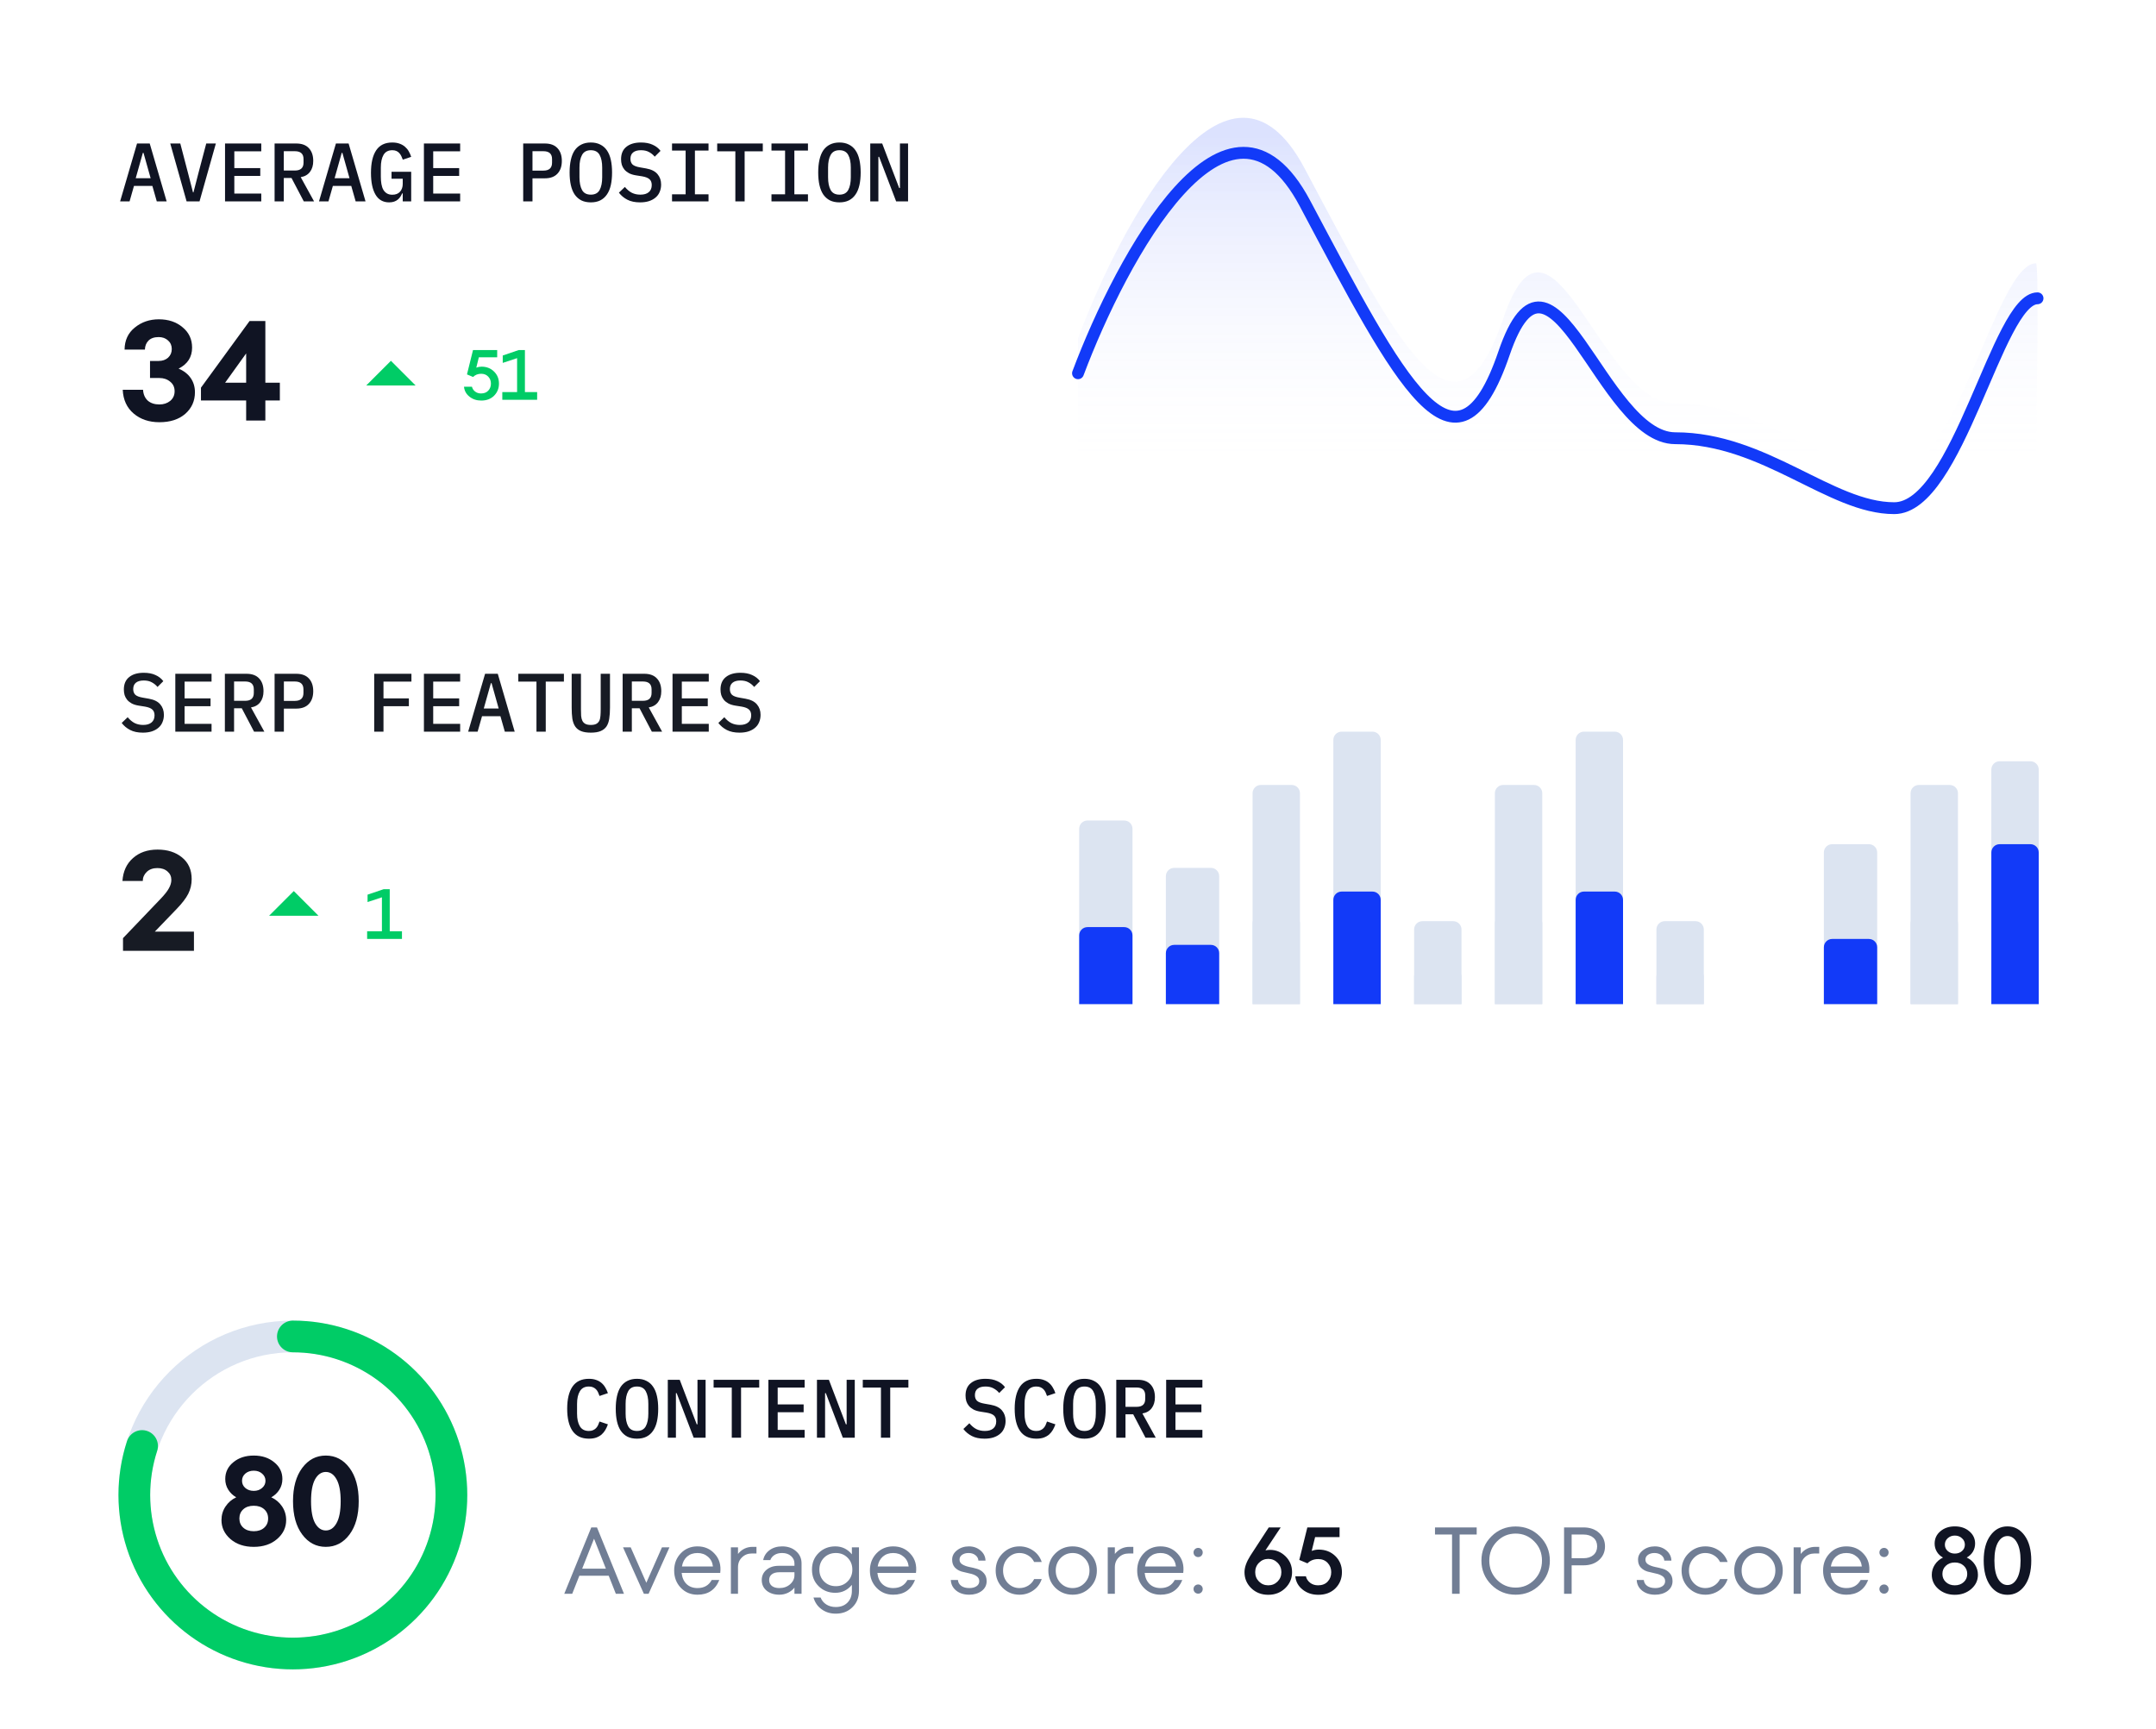
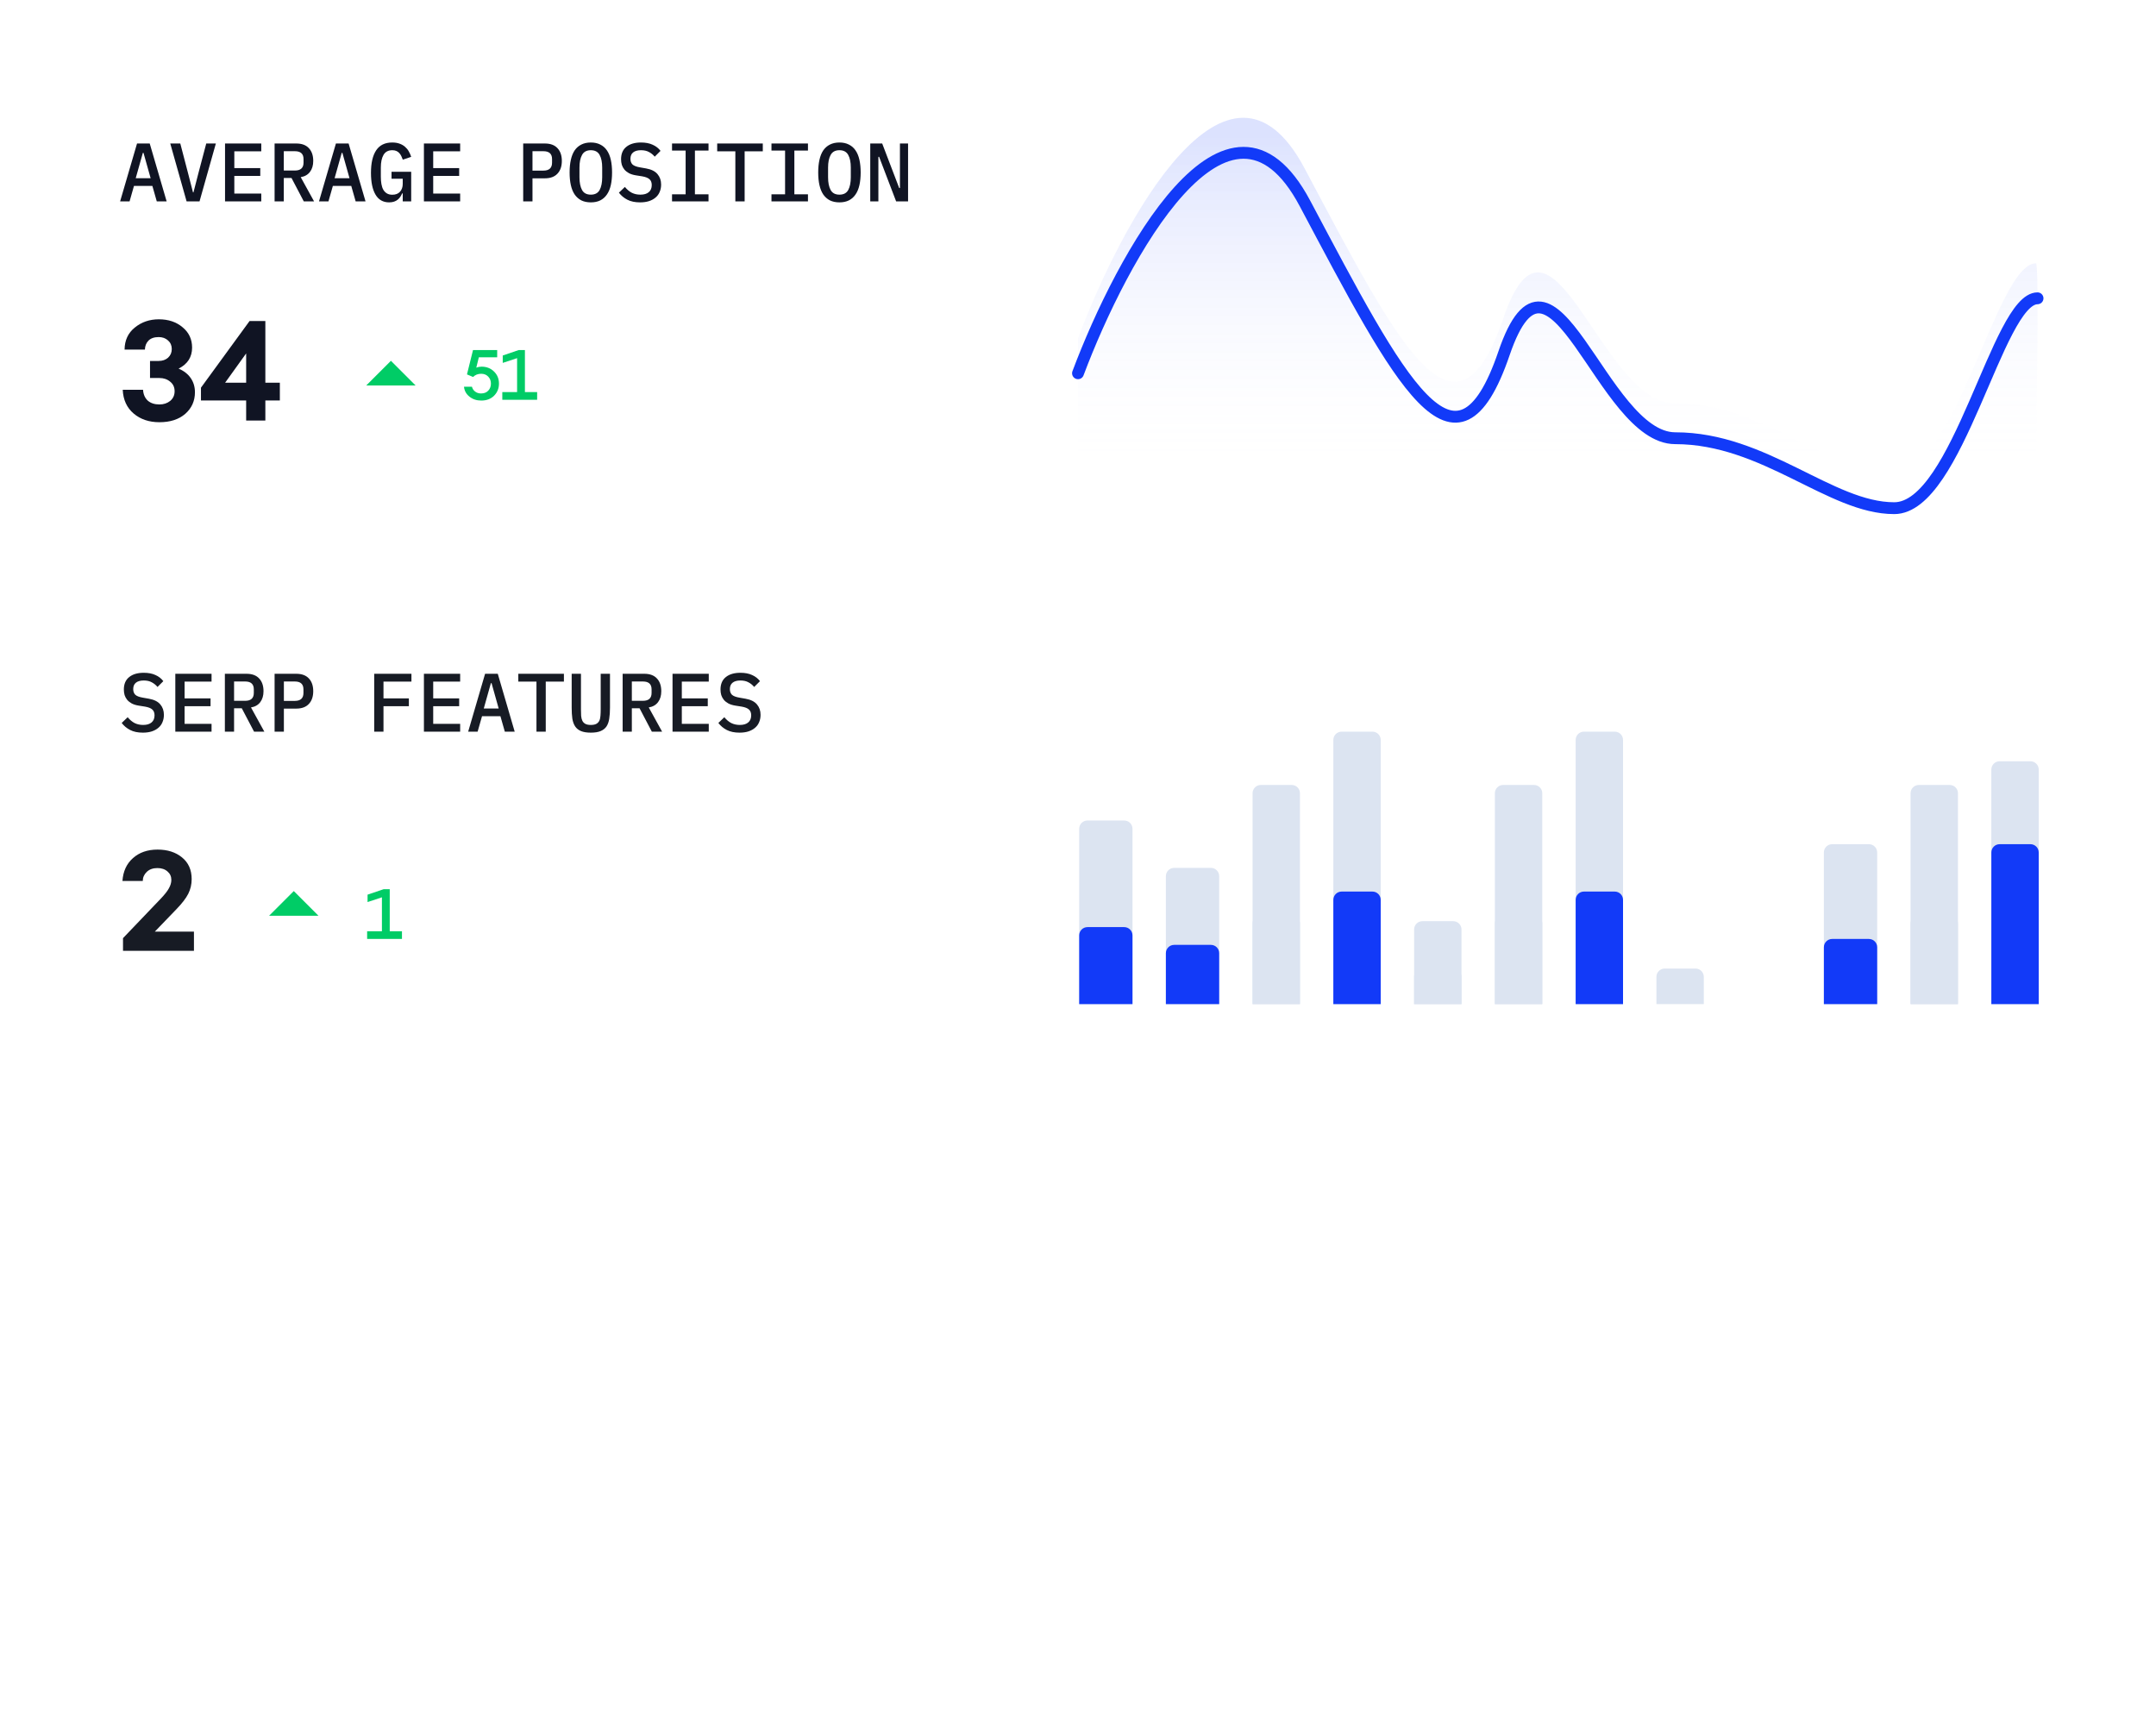
<svg xmlns="http://www.w3.org/2000/svg" width="364" height="292" viewBox="0 0 364 292" fill="none">
  <g clip-path="url(#clip0_3002_2227)">
    <rect y="201.635" width="364" height="194.466" rx="12" fill="white" />
    <g clip-path="url(#clip1_3002_2227)" filter="url(#filter0_i_3002_2227)">
      <rect width="364" height="194.466" transform="translate(0 201.635)" fill="white" />
-       <rect width="364" height="98.887" transform="translate(0 201.635)" fill="white" />
      <circle cx="49.444" cy="251.079" r="26.767" stroke="#DCE4F1" stroke-width="5.353" />
      <path d="M49.444 224.312C55.097 224.312 60.604 226.101 65.177 229.424C69.75 232.746 73.154 237.431 74.901 242.807C76.648 248.183 76.648 253.974 74.901 259.35C73.154 264.726 69.75 269.411 65.177 272.733C60.604 276.056 55.097 277.845 49.444 277.845C43.792 277.845 38.284 276.056 33.711 272.733C29.138 269.411 25.734 264.726 23.988 259.35C22.241 253.974 22.241 248.183 23.988 242.807" stroke="#00CC66" stroke-width="5.353" stroke-linecap="round" />
      <path d="M45.801 251.469C46.568 251.824 47.178 252.342 47.632 253.024C48.086 253.705 48.313 254.471 48.313 255.323C48.313 256.572 47.803 257.637 46.781 258.517C45.759 259.397 44.446 259.837 42.842 259.837C41.238 259.837 39.925 259.397 38.903 258.517C37.895 257.637 37.392 256.572 37.392 255.323C37.392 254.471 37.619 253.705 38.073 253.024C38.527 252.342 39.13 251.824 39.883 251.469C39.329 251.157 38.882 250.731 38.541 250.192C38.2 249.653 38.03 249.049 38.03 248.382C38.03 247.233 38.484 246.289 39.393 245.551C40.301 244.798 41.451 244.422 42.842 244.422C44.233 244.422 45.383 244.798 46.291 245.551C47.213 246.289 47.675 247.233 47.675 248.382C47.675 249.049 47.504 249.653 47.164 250.192C46.823 250.731 46.369 251.157 45.801 251.469ZM44.247 247.467C43.878 247.14 43.41 246.977 42.842 246.977C42.274 246.977 41.799 247.14 41.415 247.467C41.046 247.793 40.862 248.198 40.862 248.68C40.862 249.163 41.046 249.568 41.415 249.894C41.799 250.22 42.274 250.384 42.842 250.384C43.41 250.384 43.878 250.22 44.247 249.894C44.63 249.568 44.822 249.163 44.822 248.68C44.822 248.198 44.63 247.793 44.247 247.467ZM41.075 256.6C41.515 256.998 42.104 257.197 42.842 257.197C43.58 257.197 44.169 256.998 44.609 256.6C45.049 256.203 45.269 255.685 45.269 255.046C45.269 254.408 45.049 253.889 44.609 253.492C44.169 253.095 43.58 252.896 42.842 252.896C42.104 252.896 41.515 253.095 41.075 253.492C40.635 253.889 40.415 254.408 40.415 255.046C40.415 255.685 40.635 256.203 41.075 256.6ZM55.005 259.837C53.387 259.837 52.06 259.141 51.024 257.75C49.988 256.359 49.47 254.486 49.47 252.129C49.47 249.773 49.988 247.9 51.024 246.509C52.06 245.118 53.387 244.422 55.005 244.422C56.638 244.422 57.972 245.118 59.008 246.509C60.044 247.9 60.562 249.773 60.562 252.129C60.562 254.486 60.044 256.359 59.008 257.75C57.972 259.141 56.638 259.837 55.005 259.837ZM55.005 257.069C55.758 257.069 56.361 256.657 56.815 255.834C57.283 255.011 57.517 253.776 57.517 252.129C57.517 250.483 57.283 249.248 56.815 248.425C56.361 247.602 55.758 247.19 55.005 247.19C54.267 247.19 53.664 247.602 53.196 248.425C52.741 249.248 52.514 250.483 52.514 252.129C52.514 253.776 52.741 255.011 53.196 255.834C53.664 256.657 54.267 257.069 55.005 257.069Z" fill="#101423" />
-       <path d="M99.427 241.57C98.185 241.57 97.261 241.131 96.655 240.254C96.057 239.377 95.759 238.131 95.759 236.516C95.759 234.901 96.057 233.655 96.655 232.778C97.261 231.901 98.185 231.462 99.427 231.462C99.903 231.462 100.313 231.527 100.659 231.658C101.013 231.779 101.317 231.952 101.569 232.176C101.821 232.391 102.031 232.647 102.199 232.946C102.376 233.235 102.521 233.548 102.633 233.884L101.219 234.36C101.144 234.136 101.06 233.926 100.967 233.73C100.873 233.534 100.757 233.366 100.617 233.226C100.477 233.086 100.309 232.974 100.113 232.89C99.926 232.806 99.693 232.764 99.413 232.764C98.722 232.764 98.218 233.03 97.901 233.562C97.583 234.085 97.425 234.794 97.425 235.69V237.342C97.425 238.238 97.583 238.952 97.901 239.484C98.218 240.007 98.722 240.268 99.413 240.268C99.693 240.268 99.926 240.226 100.113 240.142C100.309 240.058 100.477 239.946 100.617 239.806C100.757 239.666 100.873 239.498 100.967 239.302C101.06 239.106 101.144 238.896 101.219 238.672L102.633 239.148C102.521 239.484 102.376 239.801 102.199 240.1C102.031 240.389 101.821 240.646 101.569 240.87C101.317 241.085 101.013 241.257 100.659 241.388C100.313 241.509 99.903 241.57 99.427 241.57ZM107.541 241.57C106.925 241.57 106.389 241.458 105.931 241.234C105.483 241.001 105.11 240.669 104.811 240.24C104.522 239.811 104.307 239.283 104.167 238.658C104.027 238.033 103.957 237.319 103.957 236.516C103.957 235.723 104.027 235.013 104.167 234.388C104.307 233.753 104.522 233.221 104.811 232.792C105.11 232.363 105.483 232.036 105.931 231.812C106.389 231.579 106.925 231.462 107.541 231.462C108.157 231.462 108.689 231.579 109.137 231.812C109.595 232.036 109.968 232.363 110.257 232.792C110.556 233.221 110.775 233.753 110.915 234.388C111.055 235.013 111.125 235.723 111.125 236.516C111.125 237.319 111.055 238.033 110.915 238.658C110.775 239.283 110.556 239.811 110.257 240.24C109.968 240.669 109.595 241.001 109.137 241.234C108.689 241.458 108.157 241.57 107.541 241.57ZM107.541 240.268C108.241 240.268 108.736 240.007 109.025 239.484C109.315 238.952 109.459 238.233 109.459 237.328V235.69C109.459 234.794 109.315 234.085 109.025 233.562C108.736 233.03 108.241 232.764 107.541 232.764C106.841 232.764 106.347 233.03 106.057 233.562C105.768 234.085 105.623 234.794 105.623 235.69V237.342C105.623 238.238 105.768 238.952 106.057 239.484C106.347 240.007 106.841 240.268 107.541 240.268ZM114.242 233.884H114.116V241.402H112.744V231.63H114.76L117.63 239.148H117.756V231.63H119.128V241.402H117.112L114.242 233.884ZM125.114 232.946V241.402H123.546V232.946H120.48V231.63H128.18V232.946H125.114ZM129.729 241.402V231.63H135.847V232.946H131.297V235.788H135.679V237.104H131.297V240.086H135.847V241.402H129.729ZM139.425 233.884H139.299V241.402H137.927V231.63H139.943L142.813 239.148H142.939V231.63H144.311V241.402H142.295L139.425 233.884ZM150.298 232.946V241.402H148.73V232.946H145.664V231.63H153.364V232.946H150.298ZM166.219 241.57C165.37 241.57 164.656 241.421 164.077 241.122C163.498 240.823 163.022 240.427 162.649 239.932L163.657 238.966C164.03 239.414 164.427 239.745 164.847 239.96C165.267 240.165 165.743 240.268 166.275 240.268C166.891 240.268 167.362 240.128 167.689 239.848C168.025 239.568 168.193 239.167 168.193 238.644C168.193 238.224 168.072 237.902 167.829 237.678C167.586 237.445 167.171 237.277 166.583 237.174L165.519 237.006C165.052 236.931 164.66 236.81 164.343 236.642C164.026 236.465 163.769 236.259 163.573 236.026C163.377 235.783 163.232 235.517 163.139 235.228C163.055 234.929 163.013 234.617 163.013 234.29C163.013 233.366 163.312 232.666 163.909 232.19C164.506 231.705 165.328 231.462 166.373 231.462C167.148 231.462 167.806 231.588 168.347 231.84C168.898 232.083 169.341 232.428 169.677 232.876L168.697 233.856C168.426 233.529 168.104 233.268 167.731 233.072C167.367 232.867 166.914 232.764 166.373 232.764C165.794 232.764 165.351 232.89 165.043 233.142C164.744 233.385 164.595 233.744 164.595 234.22C164.595 234.621 164.712 234.939 164.945 235.172C165.188 235.396 165.612 235.559 166.219 235.662L167.255 235.844C168.132 236.003 168.772 236.325 169.173 236.81C169.574 237.286 169.775 237.869 169.775 238.56C169.775 239.008 169.696 239.419 169.537 239.792C169.388 240.165 169.159 240.483 168.851 240.744C168.552 241.005 168.179 241.211 167.731 241.36C167.292 241.5 166.788 241.57 166.219 241.57ZM174.978 241.57C173.736 241.57 172.812 241.131 172.206 240.254C171.608 239.377 171.31 238.131 171.31 236.516C171.31 234.901 171.608 233.655 172.206 232.778C172.812 231.901 173.736 231.462 174.978 231.462C175.454 231.462 175.864 231.527 176.21 231.658C176.564 231.779 176.868 231.952 177.12 232.176C177.372 232.391 177.582 232.647 177.75 232.946C177.927 233.235 178.072 233.548 178.184 233.884L176.77 234.36C176.695 234.136 176.611 233.926 176.518 233.73C176.424 233.534 176.308 233.366 176.168 233.226C176.028 233.086 175.86 232.974 175.664 232.89C175.477 232.806 175.244 232.764 174.964 232.764C174.273 232.764 173.769 233.03 173.452 233.562C173.134 234.085 172.976 234.794 172.976 235.69V237.342C172.976 238.238 173.134 238.952 173.452 239.484C173.769 240.007 174.273 240.268 174.964 240.268C175.244 240.268 175.477 240.226 175.664 240.142C175.86 240.058 176.028 239.946 176.168 239.806C176.308 239.666 176.424 239.498 176.518 239.302C176.611 239.106 176.695 238.896 176.77 238.672L178.184 239.148C178.072 239.484 177.927 239.801 177.75 240.1C177.582 240.389 177.372 240.646 177.12 240.87C176.868 241.085 176.564 241.257 176.21 241.388C175.864 241.509 175.454 241.57 174.978 241.57ZM183.092 241.57C182.476 241.57 181.939 241.458 181.482 241.234C181.034 241.001 180.661 240.669 180.362 240.24C180.073 239.811 179.858 239.283 179.718 238.658C179.578 238.033 179.508 237.319 179.508 236.516C179.508 235.723 179.578 235.013 179.718 234.388C179.858 233.753 180.073 233.221 180.362 232.792C180.661 232.363 181.034 232.036 181.482 231.812C181.939 231.579 182.476 231.462 183.092 231.462C183.708 231.462 184.24 231.579 184.688 231.812C185.145 232.036 185.519 232.363 185.808 232.792C186.107 233.221 186.326 233.753 186.466 234.388C186.606 235.013 186.676 235.723 186.676 236.516C186.676 237.319 186.606 238.033 186.466 238.658C186.326 239.283 186.107 239.811 185.808 240.24C185.519 240.669 185.145 241.001 184.688 241.234C184.24 241.458 183.708 241.57 183.092 241.57ZM183.092 240.268C183.792 240.268 184.287 240.007 184.576 239.484C184.865 238.952 185.01 238.233 185.01 237.328V235.69C185.01 234.794 184.865 234.085 184.576 233.562C184.287 233.03 183.792 232.764 183.092 232.764C182.392 232.764 181.897 233.03 181.608 233.562C181.319 234.085 181.174 234.794 181.174 235.69V237.342C181.174 238.238 181.319 238.952 181.608 239.484C181.897 240.007 182.392 240.268 183.092 240.268ZM190.017 241.402H188.463V231.63H192.117C193.05 231.63 193.759 231.891 194.245 232.414C194.739 232.937 194.987 233.655 194.987 234.57C194.987 235.317 194.805 235.933 194.441 236.418C194.077 236.903 193.554 237.202 192.873 237.314L195.127 241.402H193.391L191.319 237.454H190.017V241.402ZM191.893 236.194C192.863 236.194 193.349 235.751 193.349 234.864V234.262C193.349 233.375 192.863 232.932 191.893 232.932H190.017V236.194H191.893ZM196.885 241.402V231.63H203.003V232.946H198.453V235.788H202.835V237.104H198.453V240.086H203.003V241.402H196.885Z" fill="#101423" />
      <path d="M105.347 267.755H103.971L102.771 264.715H97.811L96.611 267.755H95.267L99.827 256.555H100.787L105.347 267.755ZM102.291 263.515L100.291 258.459L98.291 263.515H102.291ZM109.121 265.899L111.761 259.915H113.025L109.505 267.755H108.705L105.185 259.915H106.481L109.121 265.899ZM117.757 259.755C118.952 259.755 119.928 260.182 120.685 261.035C121.453 261.878 121.757 262.944 121.597 264.235H115.085C115.16 265.014 115.432 265.638 115.901 266.107C116.381 266.566 117 266.795 117.757 266.795C118.866 266.795 119.666 266.342 120.157 265.435H121.437C120.776 267.088 119.549 267.915 117.757 267.915C116.626 267.915 115.688 267.526 114.941 266.747C114.194 265.968 113.821 264.998 113.821 263.835C113.821 262.672 114.194 261.702 114.941 260.923C115.688 260.144 116.626 259.755 117.757 259.755ZM117.757 260.875C117.053 260.875 116.466 261.078 115.997 261.483C115.538 261.888 115.25 262.443 115.133 263.147H120.365C120.29 262.464 120.008 261.915 119.517 261.499C119.037 261.083 118.45 260.875 117.757 260.875ZM127.077 259.835H127.717V260.955H126.917C126.266 260.955 125.717 261.174 125.269 261.611C124.821 262.048 124.597 262.603 124.597 263.275V267.755H123.397V259.915H124.597V261.035C125.237 260.235 126.063 259.835 127.077 259.835ZM132.048 259.755C133.008 259.755 133.792 260.027 134.4 260.571C135.019 261.104 135.328 261.792 135.328 262.635V267.755H134.128V266.715C133.872 267.056 133.515 267.344 133.056 267.579C132.597 267.803 132.101 267.915 131.568 267.915C130.715 267.915 130.005 267.691 129.44 267.243C128.885 266.784 128.608 266.182 128.608 265.435C128.608 264.742 128.869 264.171 129.392 263.723C129.925 263.264 130.624 263.035 131.488 263.035H134.128V262.635C134.128 262.144 133.936 261.728 133.552 261.387C133.168 261.046 132.667 260.875 132.048 260.875C131.525 260.875 131.093 260.987 130.752 261.211C130.411 261.435 130.176 261.723 130.048 262.075H128.848C128.987 261.382 129.344 260.822 129.92 260.395C130.507 259.968 131.216 259.755 132.048 259.755ZM131.568 266.795C132.304 266.795 132.912 266.582 133.392 266.155C133.883 265.718 134.128 265.211 134.128 264.635V264.123H131.568C131.024 264.123 130.603 264.24 130.304 264.475C130.005 264.71 129.856 265.03 129.856 265.435C129.856 265.84 130.005 266.171 130.304 266.427C130.613 266.672 131.035 266.795 131.568 266.795ZM143.823 261.099V259.915H145.023V267.275C145.023 268.395 144.655 269.312 143.919 270.027C143.193 270.752 142.255 271.115 141.103 271.115C140.185 271.115 139.391 270.87 138.719 270.379C138.047 269.899 137.588 269.238 137.343 268.395H138.543C138.735 268.886 139.055 269.275 139.503 269.563C139.961 269.851 140.495 269.995 141.103 269.995C141.935 269.995 142.596 269.744 143.087 269.243C143.577 268.742 143.823 268.086 143.823 267.275V266.251C143.087 267.147 142.153 267.595 141.023 267.595C139.913 267.595 138.98 267.227 138.223 266.491C137.465 265.755 137.087 264.816 137.087 263.675C137.087 262.534 137.465 261.595 138.223 260.859C138.98 260.123 139.913 259.755 141.023 259.755C142.153 259.755 143.087 260.203 143.823 261.099ZM139.119 265.675C139.652 266.208 140.319 266.475 141.119 266.475C141.919 266.475 142.58 266.208 143.103 265.675C143.636 265.142 143.903 264.475 143.903 263.675C143.903 262.875 143.636 262.208 143.103 261.675C142.58 261.142 141.919 260.875 141.119 260.875C140.319 260.875 139.652 261.142 139.119 261.675C138.596 262.208 138.335 262.875 138.335 263.675C138.335 264.475 138.596 265.142 139.119 265.675ZM150.804 259.755C151.999 259.755 152.975 260.182 153.732 261.035C154.5 261.878 154.804 262.944 154.644 264.235H148.132C148.207 265.014 148.479 265.638 148.948 266.107C149.428 266.566 150.047 266.795 150.804 266.795C151.913 266.795 152.713 266.342 153.204 265.435H154.484C153.823 267.088 152.596 267.915 150.804 267.915C149.673 267.915 148.735 267.526 147.988 266.747C147.241 265.968 146.868 264.998 146.868 263.835C146.868 262.672 147.241 261.702 147.988 260.923C148.735 260.144 149.673 259.755 150.804 259.755ZM150.804 260.875C150.1 260.875 149.513 261.078 149.044 261.483C148.585 261.888 148.297 262.443 148.18 263.147H153.412C153.337 262.464 153.055 261.915 152.564 261.499C152.084 261.083 151.497 260.875 150.804 260.875ZM163.632 267.915C162.747 267.915 162.016 267.686 161.44 267.227C160.864 266.758 160.56 266.16 160.528 265.435H161.728C161.76 265.84 161.947 266.171 162.288 266.427C162.629 266.672 163.088 266.795 163.664 266.795C164.144 266.795 164.539 266.694 164.848 266.491C165.168 266.288 165.328 266 165.328 265.627C165.328 265.254 165.168 264.966 164.848 264.763C164.539 264.56 164.16 264.416 163.712 264.331C163.264 264.235 162.816 264.128 162.368 264.011C161.92 263.883 161.536 263.654 161.216 263.323C160.907 262.992 160.752 262.55 160.752 261.995C160.752 261.366 161.029 260.838 161.584 260.411C162.139 259.974 162.805 259.755 163.584 259.755C164.341 259.755 164.992 259.984 165.536 260.443C166.08 260.902 166.363 261.472 166.384 262.155H165.184C165.163 261.792 164.997 261.488 164.688 261.243C164.379 260.998 163.989 260.875 163.52 260.875C163.093 260.875 162.731 260.976 162.432 261.179C162.144 261.382 162 261.654 162 261.995C162 262.336 162.155 262.603 162.464 262.795C162.784 262.987 163.168 263.131 163.616 263.227C164.064 263.312 164.512 263.419 164.96 263.547C165.408 263.675 165.787 263.915 166.096 264.267C166.416 264.608 166.576 265.062 166.576 265.627C166.576 266.31 166.293 266.864 165.728 267.291C165.163 267.707 164.464 267.915 163.632 267.915ZM172.118 267.915C171.009 267.915 170.06 267.526 169.27 266.747C168.492 265.958 168.102 264.987 168.102 263.835C168.102 262.683 168.492 261.718 169.27 260.939C170.06 260.15 171.009 259.755 172.118 259.755C172.972 259.755 173.74 259.99 174.422 260.459C175.116 260.928 175.601 261.574 175.878 262.395H174.598C174.364 261.915 174.022 261.542 173.574 261.275C173.126 261.008 172.641 260.875 172.118 260.875C171.35 260.875 170.694 261.163 170.15 261.739C169.617 262.304 169.35 263.003 169.35 263.835C169.35 264.667 169.617 265.371 170.15 265.947C170.694 266.512 171.35 266.795 172.118 266.795C172.641 266.795 173.126 266.662 173.574 266.395C174.022 266.128 174.364 265.755 174.598 265.275H175.878C175.601 266.096 175.116 266.742 174.422 267.211C173.74 267.68 172.972 267.915 172.118 267.915ZM183.985 266.747C183.196 267.526 182.23 267.915 181.089 267.915C179.948 267.915 178.977 267.526 178.177 266.747C177.388 265.958 176.993 264.987 176.993 263.835C176.993 262.683 177.388 261.718 178.177 260.939C178.977 260.15 179.948 259.755 181.089 259.755C182.23 259.755 183.196 260.15 183.985 260.939C184.785 261.718 185.185 262.683 185.185 263.835C185.185 264.987 184.785 265.958 183.985 266.747ZM179.057 265.947C179.612 266.512 180.289 266.795 181.089 266.795C181.889 266.795 182.561 266.512 183.105 265.947C183.66 265.371 183.937 264.667 183.937 263.835C183.937 263.003 183.66 262.304 183.105 261.739C182.561 261.163 181.889 260.875 181.089 260.875C180.289 260.875 179.612 261.163 179.057 261.739C178.513 262.304 178.241 263.003 178.241 263.835C178.241 264.667 178.513 265.371 179.057 265.947ZM190.702 259.835H191.342V260.955H190.542C189.891 260.955 189.342 261.174 188.894 261.611C188.446 262.048 188.222 262.603 188.222 263.275V267.755H187.022V259.915H188.222V261.035C188.862 260.235 189.688 259.835 190.702 259.835ZM195.929 259.755C197.124 259.755 198.1 260.182 198.857 261.035C199.625 261.878 199.929 262.944 199.769 264.235H193.257C193.332 265.014 193.604 265.638 194.073 266.107C194.553 266.566 195.172 266.795 195.929 266.795C197.038 266.795 197.838 266.342 198.329 265.435H199.609C198.948 267.088 197.721 267.915 195.929 267.915C194.798 267.915 193.86 267.526 193.113 266.747C192.366 265.968 191.993 264.998 191.993 263.835C191.993 262.672 192.366 261.702 193.113 260.923C193.86 260.144 194.798 259.755 195.929 259.755ZM195.929 260.875C195.225 260.875 194.638 261.078 194.169 261.483C193.71 261.888 193.422 262.443 193.305 263.147H198.537C198.462 262.464 198.18 261.915 197.689 261.499C197.209 261.083 196.622 260.875 195.929 260.875ZM202.833 261.339C202.683 261.488 202.502 261.563 202.289 261.563C202.075 261.563 201.889 261.488 201.729 261.339C201.579 261.179 201.505 260.992 201.505 260.779C201.505 260.566 201.579 260.384 201.729 260.235C201.889 260.086 202.075 260.011 202.289 260.011C202.502 260.011 202.683 260.086 202.833 260.235C202.982 260.384 203.057 260.566 203.057 260.779C203.057 260.992 202.982 261.179 202.833 261.339ZM202.833 267.515C202.683 267.664 202.502 267.739 202.289 267.739C202.075 267.739 201.889 267.664 201.729 267.515C201.579 267.355 201.505 267.168 201.505 266.955C201.505 266.742 201.579 266.56 201.729 266.411C201.889 266.262 202.075 266.187 202.289 266.187C202.502 266.187 202.683 266.262 202.833 266.411C202.982 266.56 203.057 266.742 203.057 266.955C203.057 267.168 202.982 267.355 202.833 267.515Z" fill="#717E95" />
      <path d="M214.43 260.347C215.432 260.347 216.302 260.71 217.038 261.435C217.774 262.16 218.142 263.051 218.142 264.107C218.142 265.174 217.752 266.08 216.974 266.827C216.206 267.563 215.256 267.931 214.126 267.931C212.984 267.931 212.03 267.563 211.262 266.827C210.494 266.08 210.11 265.174 210.11 264.107C210.11 263.296 210.44 262.368 211.102 261.323L214.206 256.555H216.222L213.646 260.427C213.934 260.374 214.195 260.347 214.43 260.347ZM212.558 265.691C212.984 266.118 213.507 266.331 214.126 266.331C214.744 266.331 215.267 266.118 215.694 265.691C216.12 265.264 216.334 264.736 216.334 264.107C216.334 263.478 216.12 262.95 215.694 262.523C215.267 262.086 214.744 261.867 214.126 261.867C213.507 261.867 212.984 262.086 212.558 262.523C212.131 262.95 211.918 263.478 211.918 264.107C211.918 264.736 212.131 265.264 212.558 265.691ZM222.64 260.299C223.76 260.299 224.694 260.662 225.44 261.387C226.187 262.112 226.56 263.019 226.56 264.107C226.56 265.195 226.192 266.107 225.456 266.843C224.72 267.568 223.76 267.931 222.576 267.931C221.542 267.931 220.656 267.638 219.92 267.051C219.184 266.464 218.774 265.718 218.688 264.811H220.48C220.576 265.238 220.811 265.6 221.184 265.899C221.558 266.187 222.006 266.331 222.528 266.331C223.211 266.331 223.75 266.123 224.144 265.707C224.55 265.28 224.752 264.747 224.752 264.107C224.752 263.488 224.55 262.966 224.144 262.539C223.739 262.112 223.211 261.899 222.56 261.899C221.824 261.899 221.216 262.139 220.736 262.619L219.36 262.043L220.72 256.555H226.16V258.187H222.032L221.456 260.523C221.84 260.374 222.235 260.299 222.64 260.299Z" fill="#101423" />
      <path d="M246.432 267.755H245.152V257.755H242.272V256.555H249.312V257.755H246.432V267.755ZM259.983 266.235C258.863 267.355 257.498 267.915 255.887 267.915C254.276 267.915 252.911 267.355 251.791 266.235C250.671 265.115 250.111 263.755 250.111 262.155C250.111 260.555 250.671 259.195 251.791 258.075C252.911 256.955 254.276 256.395 255.887 256.395C257.498 256.395 258.863 256.955 259.983 258.075C261.103 259.195 261.663 260.555 261.663 262.155C261.663 263.755 261.103 265.115 259.983 266.235ZM252.735 265.403C253.599 266.278 254.65 266.715 255.887 266.715C257.124 266.715 258.175 266.278 259.039 265.403C259.903 264.518 260.335 263.435 260.335 262.155C260.335 260.875 259.903 259.798 259.039 258.923C258.175 258.038 257.124 257.595 255.887 257.595C254.65 257.595 253.599 258.038 252.735 258.923C251.871 259.798 251.439 260.875 251.439 262.155C251.439 263.435 251.871 264.518 252.735 265.403ZM264.063 256.555H267.343C268.421 256.555 269.295 256.859 269.967 257.467C270.639 258.064 270.975 258.827 270.975 259.755C270.975 260.683 270.639 261.451 269.967 262.059C269.295 262.656 268.421 262.955 267.343 262.955H265.343V267.755H264.063V256.555ZM265.343 261.755H267.343C268.047 261.755 268.607 261.574 269.023 261.211C269.439 260.848 269.647 260.363 269.647 259.755C269.647 259.147 269.439 258.662 269.023 258.299C268.607 257.936 268.047 257.755 267.343 257.755H265.343V261.755ZM279.432 267.915C278.546 267.915 277.816 267.686 277.24 267.227C276.664 266.758 276.36 266.16 276.328 265.435H277.528C277.56 265.84 277.746 266.171 278.088 266.427C278.429 266.672 278.888 266.795 279.464 266.795C279.944 266.795 280.338 266.694 280.648 266.491C280.968 266.288 281.128 266 281.128 265.627C281.128 265.254 280.968 264.966 280.648 264.763C280.338 264.56 279.96 264.416 279.512 264.331C279.064 264.235 278.616 264.128 278.168 264.011C277.72 263.883 277.336 263.654 277.016 263.323C276.706 262.992 276.552 262.55 276.552 261.995C276.552 261.366 276.829 260.838 277.384 260.411C277.938 259.974 278.605 259.755 279.384 259.755C280.141 259.755 280.792 259.984 281.336 260.443C281.88 260.902 282.162 261.472 282.184 262.155H280.984C280.962 261.792 280.797 261.488 280.488 261.243C280.178 260.998 279.789 260.875 279.32 260.875C278.893 260.875 278.53 260.976 278.232 261.179C277.944 261.382 277.8 261.654 277.8 261.995C277.8 262.336 277.954 262.603 278.264 262.795C278.584 262.987 278.968 263.131 279.416 263.227C279.864 263.312 280.312 263.419 280.76 263.547C281.208 263.675 281.586 263.915 281.896 264.267C282.216 264.608 282.376 265.062 282.376 265.627C282.376 266.31 282.093 266.864 281.528 267.291C280.962 267.707 280.264 267.915 279.432 267.915ZM287.918 267.915C286.809 267.915 285.86 267.526 285.07 266.747C284.292 265.958 283.902 264.987 283.902 263.835C283.902 262.683 284.292 261.718 285.07 260.939C285.86 260.15 286.809 259.755 287.918 259.755C288.772 259.755 289.54 259.99 290.222 260.459C290.916 260.928 291.401 261.574 291.678 262.395H290.398C290.164 261.915 289.822 261.542 289.374 261.275C288.926 261.008 288.441 260.875 287.918 260.875C287.15 260.875 286.494 261.163 285.95 261.739C285.417 262.304 285.15 263.003 285.15 263.835C285.15 264.667 285.417 265.371 285.95 265.947C286.494 266.512 287.15 266.795 287.918 266.795C288.441 266.795 288.926 266.662 289.374 266.395C289.822 266.128 290.164 265.755 290.398 265.275H291.678C291.401 266.096 290.916 266.742 290.222 267.211C289.54 267.68 288.772 267.915 287.918 267.915ZM299.785 266.747C298.995 267.526 298.03 267.915 296.889 267.915C295.747 267.915 294.777 267.526 293.977 266.747C293.187 265.958 292.793 264.987 292.793 263.835C292.793 262.683 293.187 261.718 293.977 260.939C294.777 260.15 295.747 259.755 296.889 259.755C298.03 259.755 298.995 260.15 299.785 260.939C300.585 261.718 300.985 262.683 300.985 263.835C300.985 264.987 300.585 265.958 299.785 266.747ZM294.857 265.947C295.411 266.512 296.089 266.795 296.889 266.795C297.689 266.795 298.361 266.512 298.905 265.947C299.459 265.371 299.737 264.667 299.737 263.835C299.737 263.003 299.459 262.304 298.905 261.739C298.361 261.163 297.689 260.875 296.889 260.875C296.089 260.875 295.411 261.163 294.857 261.739C294.313 262.304 294.041 263.003 294.041 263.835C294.041 264.667 294.313 265.371 294.857 265.947ZM306.502 259.835H307.142V260.955H306.342C305.691 260.955 305.142 261.174 304.694 261.611C304.246 262.048 304.022 262.603 304.022 263.275V267.755H302.822V259.915H304.022V261.035C304.662 260.235 305.488 259.835 306.502 259.835ZM311.729 259.755C312.923 259.755 313.899 260.182 314.657 261.035C315.425 261.878 315.729 262.944 315.569 264.235H309.057C309.131 265.014 309.403 265.638 309.873 266.107C310.353 266.566 310.971 266.795 311.729 266.795C312.838 266.795 313.638 266.342 314.129 265.435H315.409C314.747 267.088 313.521 267.915 311.729 267.915C310.598 267.915 309.659 267.526 308.913 266.747C308.166 265.968 307.793 264.998 307.793 263.835C307.793 262.672 308.166 261.702 308.913 260.923C309.659 260.144 310.598 259.755 311.729 259.755ZM311.729 260.875C311.025 260.875 310.438 261.078 309.969 261.483C309.51 261.888 309.222 262.443 309.105 263.147H314.337C314.262 262.464 313.979 261.915 313.489 261.499C313.009 261.083 312.422 260.875 311.729 260.875ZM318.632 261.339C318.483 261.488 318.302 261.563 318.088 261.563C317.875 261.563 317.688 261.488 317.528 261.339C317.379 261.179 317.304 260.992 317.304 260.779C317.304 260.566 317.379 260.384 317.528 260.235C317.688 260.086 317.875 260.011 318.088 260.011C318.302 260.011 318.483 260.086 318.632 260.235C318.782 260.384 318.856 260.566 318.856 260.779C318.856 260.992 318.782 261.179 318.632 261.339ZM318.632 267.515C318.483 267.664 318.302 267.739 318.088 267.739C317.875 267.739 317.688 267.664 317.528 267.515C317.379 267.355 317.304 267.168 317.304 266.955C317.304 266.742 317.379 266.56 317.528 266.411C317.688 266.262 317.875 266.187 318.088 266.187C318.302 266.187 318.483 266.262 318.632 266.411C318.782 266.56 318.856 266.742 318.856 266.955C318.856 267.168 318.782 267.355 318.632 267.515Z" fill="#717E95" />
      <path d="M332.051 261.643C332.627 261.91 333.085 262.304 333.427 262.827C333.768 263.35 333.939 263.926 333.939 264.555C333.939 265.494 333.56 266.294 332.803 266.955C332.045 267.606 331.123 267.931 330.035 267.931C328.947 267.931 328.024 267.606 327.267 266.955C326.52 266.304 326.147 265.504 326.147 264.555C326.147 263.936 326.317 263.366 326.659 262.843C327 262.32 327.459 261.92 328.035 261.643C327.587 261.398 327.24 261.067 326.995 260.651C326.749 260.235 326.627 259.782 326.627 259.291C326.627 258.448 326.947 257.755 327.587 257.211C328.237 256.656 329.053 256.379 330.035 256.379C331.027 256.379 331.843 256.656 332.483 257.211C333.133 257.755 333.459 258.443 333.459 259.275C333.459 259.776 333.336 260.235 333.091 260.651C332.845 261.056 332.499 261.387 332.051 261.643ZM331.235 258.379C330.915 258.08 330.515 257.931 330.035 257.931C329.565 257.931 329.165 258.08 328.835 258.379C328.515 258.667 328.355 259.03 328.355 259.467C328.355 259.894 328.515 260.251 328.835 260.539C329.155 260.827 329.555 260.971 330.035 260.971C330.525 260.971 330.931 260.827 331.251 260.539C331.571 260.251 331.731 259.894 331.731 259.467C331.731 259.03 331.565 258.667 331.235 258.379ZM328.531 265.787C328.925 266.15 329.427 266.331 330.035 266.331C330.643 266.331 331.144 266.15 331.539 265.787C331.933 265.424 332.131 264.966 332.131 264.411C332.131 263.846 331.933 263.382 331.539 263.019C331.144 262.656 330.643 262.475 330.035 262.475C329.427 262.475 328.925 262.656 328.531 263.019C328.136 263.382 327.939 263.846 327.939 264.411C327.939 264.966 328.136 265.424 328.531 265.787ZM341.822 266.395C341.075 267.419 340.11 267.931 338.926 267.931C337.742 267.931 336.776 267.419 336.03 266.395C335.283 265.36 334.91 263.947 334.91 262.155C334.91 260.363 335.283 258.955 336.03 257.931C336.776 256.896 337.742 256.379 338.926 256.379C340.11 256.379 341.075 256.896 341.822 257.931C342.568 258.955 342.942 260.363 342.942 262.155C342.942 263.947 342.568 265.36 341.822 266.395ZM337.326 265.227C337.742 265.931 338.275 266.283 338.926 266.283C339.576 266.283 340.104 265.931 340.51 265.227C340.926 264.512 341.134 263.488 341.134 262.155C341.134 260.822 340.926 259.798 340.51 259.083C340.104 258.368 339.576 258.011 338.926 258.011C338.275 258.011 337.742 258.368 337.326 259.083C336.92 259.798 336.718 260.822 336.718 262.155C336.718 263.488 336.92 264.512 337.326 265.227Z" fill="#101423" />
    </g>
  </g>
-   <rect width="364" height="189.534" rx="12" fill="white" />
  <path d="M26.468 34L25.726 31.396H22.618L21.876 34H20.28L23.136 24.228H25.278L28.134 34H26.468ZM24.228 25.81H24.116L22.912 30.094H25.432L24.228 25.81ZM31.503 34L28.744 24.228H30.439L31.727 29.156L32.581 32.474H32.664L33.519 29.156L34.821 24.228H36.444L33.687 34H31.503ZM37.993 34V24.228H44.111V25.544H39.561V28.386H43.943V29.702H39.561V32.684H44.111V34H37.993ZM47.914 34H46.36V24.228H50.014C50.947 24.228 51.656 24.489 52.142 25.012C52.636 25.535 52.884 26.253 52.884 27.168C52.884 27.915 52.702 28.531 52.338 29.016C51.974 29.501 51.451 29.8 50.77 29.912L53.024 34H51.288L49.216 30.052H47.914V34ZM49.79 28.792C50.76 28.792 51.246 28.349 51.246 27.462V26.86C51.246 25.973 50.76 25.53 49.79 25.53H47.914V28.792H49.79ZM60.046 34L59.304 31.396H56.196L55.454 34H53.858L56.714 24.228H58.856L61.712 34H60.046ZM57.806 25.81H57.694L56.49 30.094H59.01L57.806 25.81ZM67.993 32.656H67.895C67.811 32.852 67.708 33.043 67.587 33.23C67.475 33.407 67.33 33.566 67.153 33.706C66.985 33.846 66.779 33.958 66.537 34.042C66.294 34.126 66.014 34.168 65.697 34.168C64.679 34.168 63.914 33.734 63.401 32.866C62.887 31.998 62.631 30.771 62.631 29.184C62.631 27.523 62.925 26.253 63.513 25.376C64.101 24.499 65.001 24.06 66.215 24.06C66.691 24.06 67.106 24.125 67.461 24.256C67.825 24.387 68.133 24.564 68.385 24.788C68.637 25.003 68.847 25.259 69.015 25.558C69.183 25.847 69.318 26.155 69.421 26.482L68.007 26.958C67.932 26.743 67.848 26.543 67.755 26.356C67.661 26.16 67.545 25.987 67.405 25.838C67.274 25.689 67.111 25.572 66.915 25.488C66.728 25.404 66.499 25.362 66.229 25.362C65.547 25.362 65.053 25.628 64.745 26.16C64.446 26.683 64.297 27.392 64.297 28.288V29.842C64.297 30.29 64.329 30.701 64.395 31.074C64.46 31.447 64.567 31.769 64.717 32.04C64.875 32.301 65.076 32.507 65.319 32.656C65.571 32.805 65.874 32.88 66.229 32.88C66.798 32.88 67.232 32.712 67.531 32.376C67.839 32.031 67.993 31.592 67.993 31.06V30.178H66.103V29.002H69.421V34H67.993V32.656ZM71.571 34V24.228H77.689V25.544H73.139V28.386H77.521V29.702H73.139V32.684H77.689V34H71.571ZM88.332 34V24.228H91.986C92.92 24.228 93.629 24.489 94.114 25.012C94.609 25.535 94.856 26.253 94.856 27.168C94.856 28.083 94.609 28.801 94.114 29.324C93.629 29.847 92.92 30.108 91.986 30.108H89.9V34H88.332ZM89.9 28.806H91.748C92.719 28.806 93.204 28.358 93.204 27.462V26.86C93.204 25.973 92.719 25.53 91.748 25.53H89.9V28.806ZM99.751 34.168C99.135 34.168 98.598 34.056 98.141 33.832C97.693 33.599 97.319 33.267 97.021 32.838C96.731 32.409 96.517 31.881 96.377 31.256C96.237 30.631 96.167 29.917 96.167 29.114C96.167 28.321 96.237 27.611 96.377 26.986C96.517 26.351 96.731 25.819 97.021 25.39C97.319 24.961 97.693 24.634 98.141 24.41C98.598 24.177 99.135 24.06 99.751 24.06C100.367 24.06 100.899 24.177 101.347 24.41C101.804 24.634 102.177 24.961 102.467 25.39C102.765 25.819 102.985 26.351 103.125 26.986C103.265 27.611 103.335 28.321 103.335 29.114C103.335 29.917 103.265 30.631 103.125 31.256C102.985 31.881 102.765 32.409 102.467 32.838C102.177 33.267 101.804 33.599 101.347 33.832C100.899 34.056 100.367 34.168 99.751 34.168ZM99.751 32.866C100.451 32.866 100.945 32.605 101.235 32.082C101.524 31.55 101.669 30.831 101.669 29.926V28.288C101.669 27.392 101.524 26.683 101.235 26.16C100.945 25.628 100.451 25.362 99.751 25.362C99.051 25.362 98.556 25.628 98.267 26.16C97.977 26.683 97.833 27.392 97.833 28.288V29.94C97.833 30.836 97.977 31.55 98.267 32.082C98.556 32.605 99.051 32.866 99.751 32.866ZM108.061 34.168C107.212 34.168 106.498 34.019 105.919 33.72C105.341 33.421 104.865 33.025 104.491 32.53L105.499 31.564C105.873 32.012 106.269 32.343 106.689 32.558C107.109 32.763 107.585 32.866 108.117 32.866C108.733 32.866 109.205 32.726 109.531 32.446C109.867 32.166 110.035 31.765 110.035 31.242C110.035 30.822 109.914 30.5 109.671 30.276C109.429 30.043 109.013 29.875 108.425 29.772L107.361 29.604C106.895 29.529 106.503 29.408 106.185 29.24C105.868 29.063 105.611 28.857 105.415 28.624C105.219 28.381 105.075 28.115 104.981 27.826C104.897 27.527 104.855 27.215 104.855 26.888C104.855 25.964 105.154 25.264 105.751 24.788C106.349 24.303 107.17 24.06 108.215 24.06C108.99 24.06 109.648 24.186 110.189 24.438C110.74 24.681 111.183 25.026 111.519 25.474L110.539 26.454C110.269 26.127 109.947 25.866 109.573 25.67C109.209 25.465 108.757 25.362 108.215 25.362C107.637 25.362 107.193 25.488 106.885 25.74C106.587 25.983 106.437 26.342 106.437 26.818C106.437 27.219 106.554 27.537 106.787 27.77C107.03 27.994 107.455 28.157 108.061 28.26L109.097 28.442C109.975 28.601 110.614 28.923 111.015 29.408C111.417 29.884 111.617 30.467 111.617 31.158C111.617 31.606 111.538 32.017 111.379 32.39C111.23 32.763 111.001 33.081 110.693 33.342C110.395 33.603 110.021 33.809 109.573 33.958C109.135 34.098 108.631 34.168 108.061 34.168ZM113.46 34V32.81H115.756V25.418H113.46V24.228H119.62V25.418H117.324V32.81H119.62V34H113.46ZM125.718 25.544V34H124.15V25.544H121.084V24.228H128.784V25.544H125.718ZM130.249 34V32.81H132.545V25.418H130.249V24.228H136.409V25.418H134.113V32.81H136.409V34H130.249ZM141.723 34.168C141.107 34.168 140.571 34.056 140.113 33.832C139.665 33.599 139.292 33.267 138.993 32.838C138.704 32.409 138.489 31.881 138.349 31.256C138.209 30.631 138.139 29.917 138.139 29.114C138.139 28.321 138.209 27.611 138.349 26.986C138.489 26.351 138.704 25.819 138.993 25.39C139.292 24.961 139.665 24.634 140.113 24.41C140.571 24.177 141.107 24.06 141.723 24.06C142.339 24.06 142.871 24.177 143.319 24.41C143.777 24.634 144.15 24.961 144.439 25.39C144.738 25.819 144.957 26.351 145.097 26.986C145.237 27.611 145.307 28.321 145.307 29.114C145.307 29.917 145.237 30.631 145.097 31.256C144.957 31.881 144.738 32.409 144.439 32.838C144.15 33.267 143.777 33.599 143.319 33.832C142.871 34.056 142.339 34.168 141.723 34.168ZM141.723 32.866C142.423 32.866 142.918 32.605 143.207 32.082C143.497 31.55 143.641 30.831 143.641 29.926V28.288C143.641 27.392 143.497 26.683 143.207 26.16C142.918 25.628 142.423 25.362 141.723 25.362C141.023 25.362 140.529 25.628 140.239 26.16C139.95 26.683 139.805 27.392 139.805 28.288V29.94C139.805 30.836 139.95 31.55 140.239 32.082C140.529 32.605 141.023 32.866 141.723 32.866ZM148.424 26.482H148.298V34H146.926V24.228H148.942L151.812 31.746H151.938V24.228H153.31V34H151.294L148.424 26.482Z" fill="#101423" />
  <path d="M30.152 62.24C31.032 62.608 31.712 63.136 32.192 63.824C32.672 64.512 32.912 65.312 32.912 66.224C32.912 67.696 32.368 68.912 31.28 69.872C30.192 70.816 28.736 71.288 26.912 71.288C25.168 71.288 23.72 70.8 22.568 69.824C21.416 68.848 20.8 67.512 20.72 65.816H24.152C24.2 66.584 24.464 67.192 24.944 67.64C25.44 68.072 26.096 68.288 26.912 68.288C27.632 68.288 28.24 68.088 28.736 67.688C29.232 67.272 29.48 66.728 29.48 66.056C29.48 65.384 29.232 64.848 28.736 64.448C28.24 64.032 27.632 63.824 26.912 63.824H25.328V60.944H26.792C27.432 60.944 27.96 60.76 28.376 60.392C28.792 60.008 29 59.52 29 58.928C29 58.336 28.792 57.856 28.376 57.488C27.96 57.104 27.432 56.912 26.792 56.912C26.04 56.912 25.464 57.112 25.064 57.512C24.68 57.912 24.48 58.416 24.464 59.024H21.032C21.048 57.456 21.624 56.216 22.76 55.304C23.896 54.376 25.248 53.912 26.816 53.912C28.432 53.912 29.768 54.36 30.824 55.256C31.896 56.136 32.432 57.28 32.432 58.688C32.432 60.288 31.672 61.472 30.152 62.24ZM44.8 64.616H47.248V67.616H44.8V71H41.559V67.616H33.928V65.456L42.136 54.2H44.8V64.616ZM41.559 59.672L38.008 64.616H41.559V59.672Z" fill="#101423" />
  <path d="M61.832 65.083L65.999 60.917L70.165 65.083H61.832Z" fill="#00CC66" />
  <path d="M81.3 61.908C82.14 61.908 82.84 62.18 83.4 62.724C83.96 63.268 84.24 63.948 84.24 64.764C84.24 65.58 83.964 66.264 83.412 66.816C82.86 67.36 82.14 67.632 81.252 67.632C80.476 67.632 79.812 67.412 79.26 66.972C78.708 66.532 78.4 65.972 78.336 65.292H79.68C79.752 65.612 79.928 65.884 80.208 66.108C80.488 66.324 80.824 66.432 81.216 66.432C81.728 66.432 82.132 66.276 82.428 65.964C82.732 65.644 82.884 65.244 82.884 64.764C82.884 64.3 82.732 63.908 82.428 63.588C82.124 63.268 81.728 63.108 81.24 63.108C80.688 63.108 80.232 63.288 79.872 63.648L78.84 63.216L79.86 59.1H83.94V60.324H80.844L80.412 62.076C80.7 61.964 80.996 61.908 81.3 61.908ZM88.622 59.1V66.204H90.686V67.5H84.806V66.204H87.302V60.468L84.878 61.272V60.024L87.59 59.1H88.622Z" fill="#00CC66" />
  <path d="M182 57.108C189.382 37.423 207.368 4.127 220.254 28.424C236.36 58.796 245.756 77.356 253.809 53.734C261.863 30.111 270.238 68.076 282.667 68.076C297.767 68.076 308.841 79.887 319.579 79.887C330.316 79.887 337.028 44.453 343.739 44.453C344.326 44.453 343.739 73.224 343.739 79.887H319.579H182V57.108Z" fill="url(#paint0_linear_3002_2227)" fill-opacity="0.15" />
  <g filter="url(#filter1_d_3002_2227)">
    <path d="M182 57.108C189.394 37.423 207.409 4.127 220.315 28.424C236.448 58.796 245.859 77.356 253.925 53.734C261.992 30.111 270.381 68.076 282.83 68.076C297.954 68.076 309.046 79.887 319.801 79.887C330.556 79.887 337.278 44.453 344 44.453" stroke="#123AF8" stroke-width="2" stroke-linecap="round" />
  </g>
  <path d="M24.116 123.702C23.267 123.702 22.553 123.552 21.974 123.254C21.395 122.955 20.919 122.558 20.546 122.064L21.554 121.098C21.927 121.546 22.324 121.877 22.744 122.092C23.164 122.297 23.64 122.4 24.172 122.4C24.788 122.4 25.259 122.26 25.586 121.98C25.922 121.7 26.09 121.298 26.09 120.776C26.09 120.356 25.969 120.034 25.726 119.81C25.483 119.576 25.068 119.408 24.48 119.306L23.416 119.138C22.949 119.063 22.557 118.942 22.24 118.774C21.923 118.596 21.666 118.391 21.47 118.158C21.274 117.915 21.129 117.649 21.036 117.36C20.952 117.061 20.91 116.748 20.91 116.422C20.91 115.498 21.209 114.798 21.806 114.322C22.403 113.836 23.225 113.594 24.27 113.594C25.045 113.594 25.703 113.72 26.244 113.972C26.795 114.214 27.238 114.56 27.574 115.008L26.594 115.988C26.323 115.661 26.001 115.4 25.628 115.204C25.264 114.998 24.811 114.896 24.27 114.896C23.691 114.896 23.248 115.022 22.94 115.274C22.641 115.516 22.492 115.876 22.492 116.352C22.492 116.753 22.609 117.07 22.842 117.304C23.085 117.528 23.509 117.691 24.116 117.794L25.152 117.976C26.029 118.134 26.669 118.456 27.07 118.942C27.471 119.418 27.672 120.001 27.672 120.692C27.672 121.14 27.593 121.55 27.434 121.924C27.285 122.297 27.056 122.614 26.748 122.876C26.449 123.137 26.076 123.342 25.628 123.492C25.189 123.632 24.685 123.702 24.116 123.702ZM29.599 123.534V113.762H35.717V115.078H31.166V117.92H35.548V119.236H31.166V122.218H35.717V123.534H29.599ZM39.519 123.534H37.965V113.762H41.619C42.552 113.762 43.262 114.023 43.747 114.546C44.242 115.068 44.489 115.787 44.489 116.702C44.489 117.448 44.307 118.064 43.943 118.55C43.579 119.035 43.056 119.334 42.375 119.446L44.629 123.534H42.893L40.821 119.586H39.519V123.534ZM41.395 118.326C42.366 118.326 42.851 117.882 42.851 116.996V116.394C42.851 115.507 42.366 115.064 41.395 115.064H39.519V118.326H41.395ZM46.36 123.534V113.762H50.014C50.947 113.762 51.656 114.023 52.142 114.546C52.636 115.068 52.884 115.787 52.884 116.702C52.884 117.616 52.636 118.335 52.142 118.858C51.656 119.38 50.947 119.642 50.014 119.642H47.928V123.534H46.36ZM47.928 118.34H49.776C50.746 118.34 51.232 117.892 51.232 116.996V116.394C51.232 115.507 50.746 115.064 49.776 115.064H47.928V118.34ZM63.177 123.534V113.762H69.463V115.078H64.745V117.92H69.029V119.236H64.745V123.534H63.177ZM71.571 123.534V113.762H77.689V115.078H73.139V117.92H77.521V119.236H73.139V122.218H77.689V123.534H71.571ZM85.23 123.534L84.488 120.93H81.38L80.638 123.534H79.042L81.898 113.762H84.04L86.896 123.534H85.23ZM82.99 115.344H82.878L81.674 119.628H84.194L82.99 115.344ZM92.14 115.078V123.534H90.572V115.078H87.506V113.762H95.206V115.078H92.14ZM98.085 113.762V119.768C98.085 120.169 98.094 120.533 98.113 120.86C98.141 121.186 98.211 121.466 98.323 121.7C98.435 121.924 98.603 122.096 98.827 122.218C99.051 122.339 99.359 122.4 99.751 122.4C100.143 122.4 100.451 122.339 100.675 122.218C100.899 122.096 101.067 121.924 101.179 121.7C101.291 121.466 101.356 121.186 101.375 120.86C101.403 120.533 101.417 120.169 101.417 119.768V113.762H102.985V119.488C102.985 120.188 102.943 120.804 102.859 121.336C102.784 121.858 102.63 122.297 102.397 122.652C102.163 122.997 101.832 123.258 101.403 123.436C100.983 123.613 100.432 123.702 99.751 123.702C99.069 123.702 98.514 123.613 98.085 123.436C97.665 123.258 97.338 122.997 97.105 122.652C96.871 122.297 96.713 121.858 96.629 121.336C96.554 120.804 96.517 120.188 96.517 119.488V113.762H98.085ZM106.675 123.534H105.121V113.762H108.775C109.709 113.762 110.418 114.023 110.903 114.546C111.398 115.068 111.645 115.787 111.645 116.702C111.645 117.448 111.463 118.064 111.099 118.55C110.735 119.035 110.213 119.334 109.531 119.446L111.785 123.534H110.049L107.977 119.586H106.675V123.534ZM108.551 118.326C109.522 118.326 110.007 117.882 110.007 116.996V116.394C110.007 115.507 109.522 115.064 108.551 115.064H106.675V118.326H108.551ZM113.544 123.534V113.762H119.662V115.078H115.112V117.92H119.494V119.236H115.112V122.218H119.662V123.534H113.544ZM124.85 123.702C124.001 123.702 123.287 123.552 122.708 123.254C122.13 122.955 121.654 122.558 121.28 122.064L122.288 121.098C122.662 121.546 123.058 121.877 123.478 122.092C123.898 122.297 124.374 122.4 124.906 122.4C125.522 122.4 125.994 122.26 126.32 121.98C126.656 121.7 126.824 121.298 126.824 120.776C126.824 120.356 126.703 120.034 126.46 119.81C126.218 119.576 125.802 119.408 125.214 119.306L124.15 119.138C123.684 119.063 123.292 118.942 122.974 118.774C122.657 118.596 122.4 118.391 122.204 118.158C122.008 117.915 121.864 117.649 121.77 117.36C121.686 117.061 121.644 116.748 121.644 116.422C121.644 115.498 121.943 114.798 122.54 114.322C123.138 113.836 123.959 113.594 125.004 113.594C125.779 113.594 126.437 113.72 126.978 113.972C127.529 114.214 127.972 114.56 128.308 115.008L127.328 115.988C127.058 115.661 126.736 115.4 126.362 115.204C125.998 114.998 125.546 114.896 125.004 114.896C124.426 114.896 123.982 115.022 123.674 115.274C123.376 115.516 123.226 115.876 123.226 116.352C123.226 116.753 123.343 117.07 123.576 117.304C123.819 117.528 124.244 117.691 124.85 117.794L125.886 117.976C126.764 118.134 127.403 118.456 127.804 118.942C128.206 119.418 128.406 120.001 128.406 120.692C128.406 121.14 128.327 121.55 128.168 121.924C128.019 122.297 127.79 122.614 127.482 122.876C127.184 123.137 126.81 123.342 126.362 123.492C125.924 123.632 125.42 123.702 124.85 123.702Z" fill="#171B24" />
  <path d="M29.84 153.454L26.144 157.294H32.744V160.534H20.768V158.398L27.104 151.774C27.792 151.054 28.264 150.454 28.52 149.974C28.792 149.494 28.928 149.022 28.928 148.558C28.928 147.982 28.712 147.51 28.28 147.142C27.848 146.758 27.28 146.566 26.576 146.566C25.824 146.566 25.224 146.782 24.776 147.214C24.328 147.646 24.104 148.158 24.104 148.75H20.672C20.784 147.118 21.376 145.83 22.448 144.886C23.52 143.926 24.904 143.446 26.6 143.446C28.28 143.446 29.656 143.886 30.728 144.766C31.816 145.646 32.36 146.87 32.36 148.438C32.36 149.318 32.168 150.142 31.784 150.91C31.4 151.662 30.752 152.51 29.84 153.454Z" fill="#171B24" />
  <path d="M45.433 154.617L49.6 150.45L53.766 154.617H45.433Z" fill="#00CC66" />
  <path d="M65.8 150.134V157.238H67.864V158.534H61.984V157.238H64.48V151.502L62.056 152.306V151.058L64.768 150.134H65.8Z" fill="#00CC66" />
  <path d="M182.2 139.934C182.2 139.16 182.827 138.534 183.6 138.534H189.8C190.573 138.534 191.2 139.16 191.2 139.934V169.534H182.2V139.934Z" fill="#DCE4F1" />
  <path d="M196.836 147.934C196.836 147.16 197.463 146.534 198.236 146.534H204.436C205.21 146.534 205.836 147.16 205.836 147.934V169.534H196.836V147.934Z" fill="#DCE4F1" />
  <path d="M211.473 133.934C211.473 133.16 212.1 132.534 212.873 132.534H218.073C218.846 132.534 219.473 133.16 219.473 133.934V169.534H211.473V133.934Z" fill="#DCE4F1" />
  <path d="M225.109 124.934C225.109 124.16 225.736 123.534 226.509 123.534H231.709C232.483 123.534 233.109 124.16 233.109 124.934V169.534H225.109V124.934Z" fill="#DCE4F1" />
  <path d="M238.746 156.934C238.746 156.16 239.372 155.534 240.146 155.534H245.346C246.119 155.534 246.746 156.16 246.746 156.934V169.534H238.746V156.934Z" fill="#DCE4F1" />
  <path d="M252.382 133.934C252.382 133.16 253.009 132.534 253.782 132.534H258.982C259.755 132.534 260.382 133.16 260.382 133.934V169.534H252.382V133.934Z" fill="#DCE4F1" />
  <path d="M266.019 124.934C266.019 124.16 266.645 123.534 267.419 123.534H272.619C273.392 123.534 274.019 124.16 274.019 124.934V169.534H266.019V124.934Z" fill="#DCE4F1" />
-   <path d="M279.655 156.934C279.655 156.16 280.282 155.534 281.055 155.534H286.255C287.028 155.534 287.655 156.16 287.655 156.934V169.534H279.655V156.934Z" fill="#DCE4F1" />
  <path d="M307.927 143.934C307.927 143.16 308.554 142.534 309.327 142.534H315.527C316.3 142.534 316.927 143.16 316.927 143.934V169.534H307.927V143.934Z" fill="#DCE4F1" />
  <path d="M322.564 133.934C322.564 133.16 323.191 132.534 323.964 132.534H329.164C329.937 132.534 330.564 133.16 330.564 133.934V169.534H322.564V133.934Z" fill="#DCE4F1" />
  <path d="M336.2 129.934C336.2 129.16 336.827 128.534 337.6 128.534H342.8C343.573 128.534 344.2 129.16 344.2 129.934V169.534H336.2V129.934Z" fill="#DCE4F1" />
  <path d="M182.2 157.934C182.2 157.16 182.827 156.534 183.6 156.534H189.8C190.573 156.534 191.2 157.16 191.2 157.934V169.534H182.2V157.934Z" fill="#123AF8" />
  <path d="M196.836 160.934C196.836 160.16 197.463 159.534 198.236 159.534H204.436C205.21 159.534 205.836 160.16 205.836 160.934V169.534H196.836V160.934Z" fill="#123AF8" />
  <path d="M211.473 155.934C211.473 155.16 212.1 154.534 212.873 154.534H218.073C218.846 154.534 219.473 155.16 219.473 155.934V169.534H211.473V155.934Z" fill="#DCE4F1" />
  <path d="M225.109 151.934C225.109 151.16 225.736 150.534 226.509 150.534H231.709C232.483 150.534 233.109 151.16 233.109 151.934V169.534H225.109V151.934Z" fill="#123AF8" />
  <path d="M238.746 164.934C238.746 164.16 239.372 163.534 240.146 163.534H245.346C246.119 163.534 246.746 164.16 246.746 164.934V169.534H238.746V164.934Z" fill="#DCE4F1" />
  <path d="M252.382 155.934C252.382 155.16 253.009 154.534 253.782 154.534H258.982C259.755 154.534 260.382 155.16 260.382 155.934V169.534H252.382V155.934Z" fill="#DCE4F1" />
  <path d="M266.019 151.934C266.019 151.16 266.645 150.534 267.419 150.534H272.619C273.392 150.534 274.019 151.16 274.019 151.934V169.534H266.019V151.934Z" fill="#123AF8" />
  <path d="M279.655 164.934C279.655 164.16 280.282 163.534 281.055 163.534H286.255C287.028 163.534 287.655 164.16 287.655 164.934V169.534H279.655V164.934Z" fill="#DCE4F1" />
  <path d="M307.927 159.934C307.927 159.16 308.554 158.534 309.327 158.534H315.527C316.3 158.534 316.927 159.16 316.927 159.934V169.534H307.927V159.934Z" fill="#123AF8" />
  <path d="M322.564 155.934C322.564 155.16 323.191 154.534 323.964 154.534H329.164C329.937 154.534 330.564 155.16 330.564 155.934V169.534H322.564V155.934Z" fill="#DCE4F1" />
  <path d="M336.2 143.934C336.2 143.16 336.827 142.534 337.6 142.534H342.8C343.573 142.534 344.2 143.16 344.2 143.934V169.534H336.2V143.934Z" fill="#123AF8" />
  <defs>
    <filter id="filter0_i_3002_2227" x="0" y="201.635" width="364" height="194.466" filterUnits="userSpaceOnUse" color-interpolation-filters="sRGB">
      <feFlood flood-opacity="0" result="BackgroundImageFix" />
      <feBlend mode="normal" in="SourceGraphic" in2="BackgroundImageFix" result="shape" />
      <feColorMatrix in="SourceAlpha" type="matrix" values="0 0 0 0 0 0 0 0 0 0 0 0 0 0 0 0 0 0 127 0" result="hardAlpha" />
      <feOffset dy="1.338" />
      <feComposite in2="hardAlpha" operator="arithmetic" k2="-1" k3="1" />
      <feColorMatrix type="matrix" values="0 0 0 0 0.953 0 0 0 0 0.957 0 0 0 0 0.973 0 0 0 1 0" />
      <feBlend mode="normal" in2="shape" result="effect1_innerShadow_3002_2227" />
    </filter>
    <filter id="filter1_d_3002_2227" x="178.634" y="18.887" width="168.732" height="70.28" filterUnits="userSpaceOnUse" color-interpolation-filters="sRGB">
      <feFlood flood-opacity="0" result="BackgroundImageFix" />
      <feColorMatrix in="SourceAlpha" type="matrix" values="0 0 0 0 0 0 0 0 0 0 0 0 0 0 0 0 0 0 127 0" result="hardAlpha" />
      <feOffset dy="5.914" />
      <feGaussianBlur stdDeviation="1.183" />
      <feComposite in2="hardAlpha" operator="out" />
      <feColorMatrix type="matrix" values="0 0 0 0 0.071 0 0 0 0 0.227 0 0 0 0 0.973 0 0 0 0.1 0" />
      <feBlend mode="normal" in2="BackgroundImageFix" result="effect1_dropShadow_3002_2227" />
      <feBlend mode="normal" in="SourceGraphic" in2="effect1_dropShadow_3002_2227" result="shape" />
    </filter>
    <linearGradient id="paint0_linear_3002_2227" x1="270.587" y1="22.112" x2="270.587" y2="79.887" gradientUnits="userSpaceOnUse">
      <stop stop-color="#123AF8" />
      <stop offset="1" stop-color="white" stop-opacity="0" />
    </linearGradient>
    <clipPath id="clip0_3002_2227">
-       <rect y="201.635" width="364" height="194.466" rx="12" fill="white" />
-     </clipPath>
+       </clipPath>
    <clipPath id="clip1_3002_2227">
      <rect width="364" height="194.466" fill="white" transform="translate(0 201.635)" />
    </clipPath>
  </defs>
</svg>